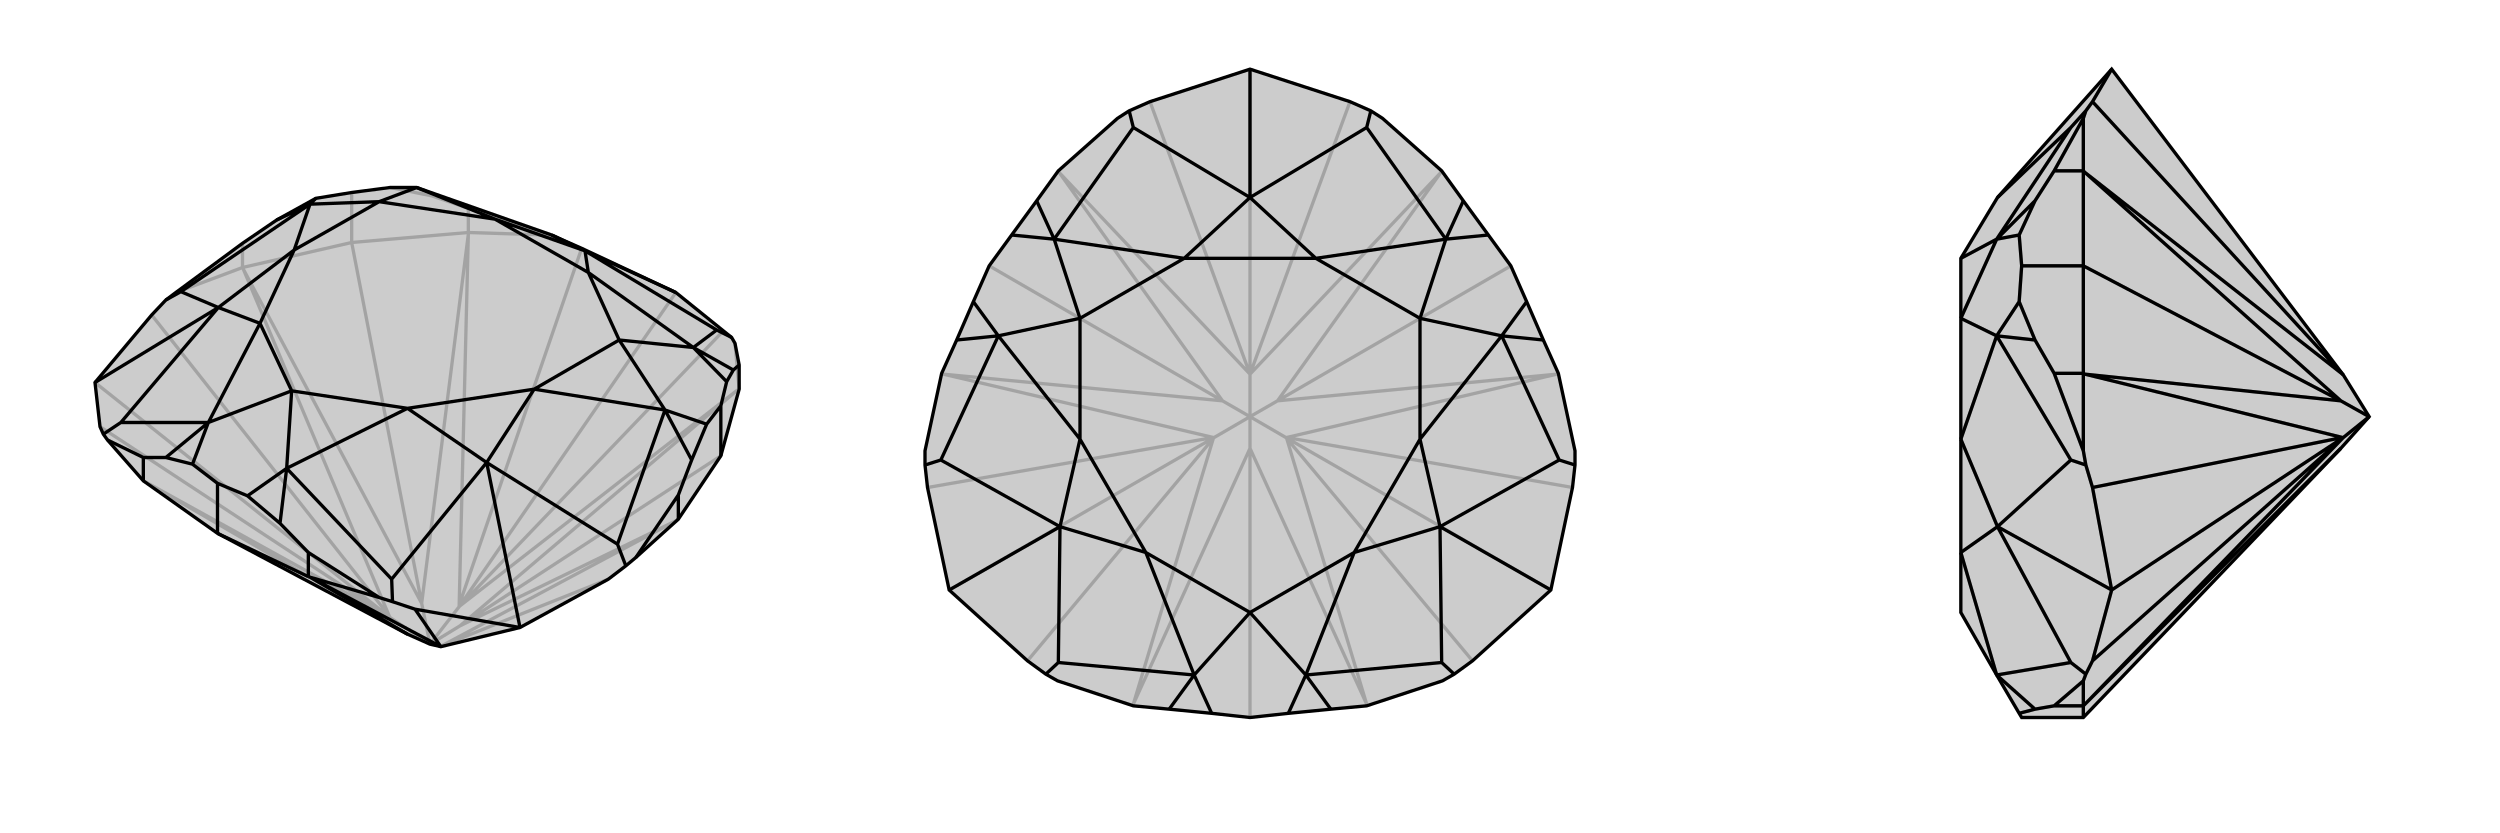
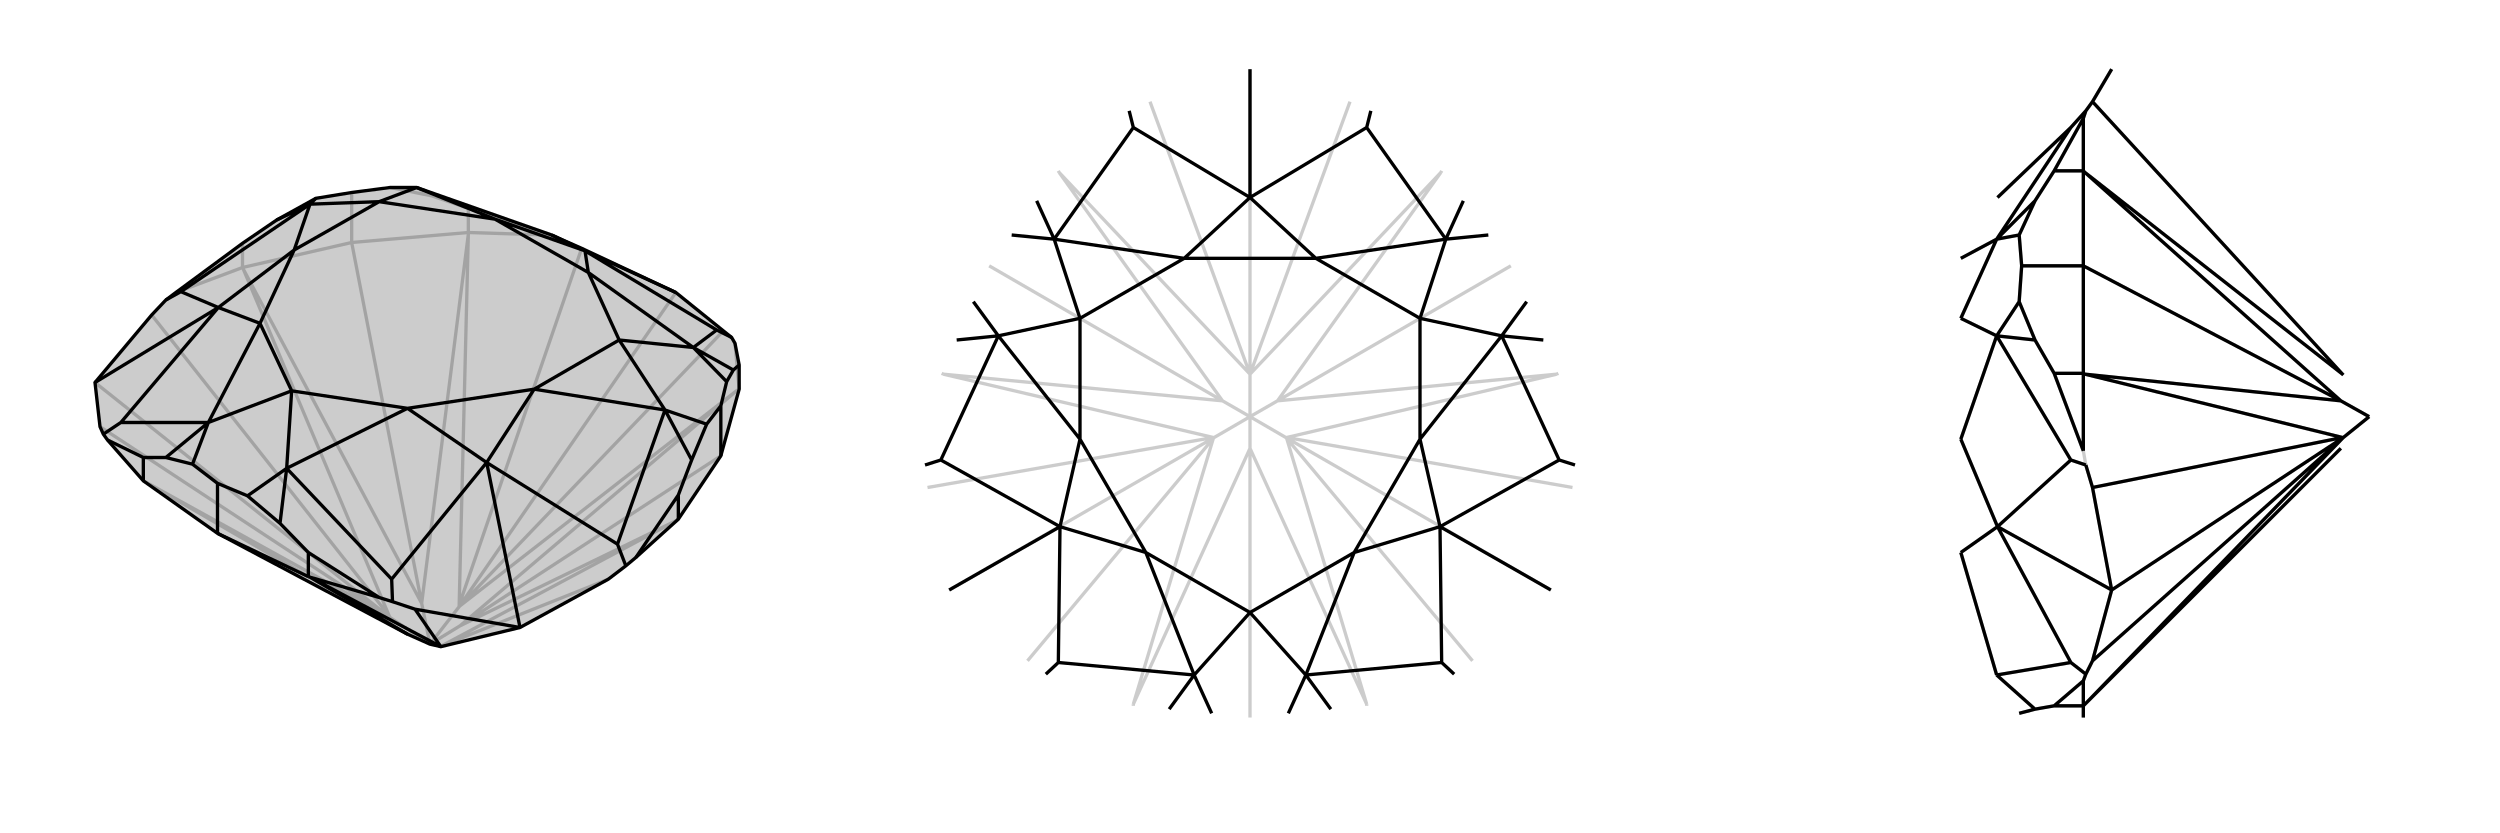
<svg xmlns="http://www.w3.org/2000/svg" viewBox="0 0 3000 1000">
  <g stroke="currentColor" stroke-width="4" fill="none" transform="translate(16 -7)">
    <path fill="currentColor" stroke="none" fill-opacity=".2" d="M500,780L473,768L245,647L156,584L113,535L108,528L104,519L98,466L166,385L183,367L195,358L275,299L316,271L363,245L406,238L452,232L484,232L646,289L657,294L682,305L795,358L852,404L862,412L866,419L871,445L871,474L849,554L798,630L747,676L735,686L714,702L608,760L513,783z" />
    <path stroke-opacity=".2" d="M546,286L546,257M275,328L275,299M406,298L406,238M535,735L795,358M452,748L98,466M451,747L104,519M514,782L714,702M871,474L866,419M536,734L852,404M546,286L641,289M535,733L682,305M275,328L195,358M451,746L166,385M451,747L452,748M451,747L158,585M513,783L514,782M514,782L797,631M535,735L536,734M536,734L869,475M500,780L536,758M535,735L535,733M535,733L546,288M535,735L500,780M452,748L451,746M451,746L276,330M500,780L452,748M500,780L490,731M156,584L158,585M158,585L473,768M798,630L797,631M797,631L536,758M871,474L869,475M536,758L869,475M849,554L536,758M546,286L406,298M546,286L546,288M546,288L490,731M275,328L406,298M275,328L276,330M276,330L490,731M406,298L490,731M546,257L641,289M546,257L502,242M641,289L657,294M502,242L452,232M502,242L484,232" />
    <path d="M500,780L473,768L245,647L156,584L113,535L108,528L104,519L98,466L166,385L183,367L195,358L275,299L316,271L363,245L406,238L452,232L484,232L646,289L657,294L682,305L795,358L852,404L862,412L866,419L871,445L871,474L849,554L798,630L747,676L735,686L714,702L608,760L513,783z" />
    <path d="M156,584L156,556M354,699L354,670M245,647L245,587M798,630L798,601M849,554L849,494M354,699L439,724M513,783L482,738M513,783L513,783M513,783L355,699M354,699L245,647M354,699L355,699M355,699L473,768M795,358L686,308M608,760L482,738M482,738L455,729M608,760L568,562M98,466L246,376M871,445L864,451M862,412L844,403M798,601L747,676M798,601L814,559M735,686L725,660M354,670L439,724M354,670L320,635M439,724L455,729M455,729L454,702M156,556L113,535M156,556L183,556M108,528L129,514M183,367L201,357M864,451L856,465M864,451L816,424M814,559L832,516M814,559L782,499M320,635L281,602M320,635L328,569M183,556L215,564M183,556L234,514M316,271L356,252M646,289L686,308M686,308L844,403M844,403L816,424M568,562L725,660M725,660L782,499M568,562L454,702M454,702L328,569M129,514L246,376M129,514L234,514M246,376L201,357M201,357L356,252M849,494L832,516M849,494L856,465M816,424L856,465M782,499L832,516M245,587L215,564M245,587L281,602M328,569L281,602M234,514L215,564M356,252L363,245M484,232L578,270M484,232L439,249M816,424L690,334M816,424L727,415M782,499L625,474M782,499L727,415M328,569L473,497M328,569L334,476M234,514L296,395M234,514L334,476M356,252L337,307M356,252L439,249M686,308L578,270M686,308L690,334M568,562L625,474M568,562L473,497M246,376L296,395M246,376L337,307M578,270L439,249M690,334L727,415M727,415L625,474M473,497L334,476M334,476L296,395M439,249L337,307M578,270L690,334M625,474L473,497M296,395L337,307" />
  </g>
  <g stroke="currentColor" stroke-width="4" fill="none" transform="translate(1000 0)">
-     <path fill="currentColor" stroke="none" fill-opacity=".2" d="M500,83L620,122L645,133L659,142L730,205L756,241L786,282L813,319L832,362L852,408L870,448L890,541L890,558L887,585L861,708L767,793L745,809L731,817L640,847L597,851L546,856L500,861L454,856L403,851L360,847L269,817L255,809L233,793L139,708L113,585L110,558L110,541L130,448L148,408L168,362L187,319L214,282L244,241L270,205L341,142L355,133L380,122z" />
    <path stroke-opacity=".2" d="M543,525L861,708M500,450L500,83M457,525L139,708M456,526L233,793M544,526L767,793M544,525L887,585M500,449L620,122M500,449L380,122M456,525L113,585M456,526L457,525M456,526L360,845M544,526L543,525M544,526L640,845M500,500L500,538M543,525L544,525M544,525L868,449M543,525L500,500M500,450L500,449M500,449L729,207M500,500L533,481M500,450L500,449M500,449L271,207M500,450L500,500M457,525L456,525M456,525L132,449M500,500L457,525M500,500L467,481M360,847L360,845M360,845L500,538M640,847L640,845M640,845L500,538M500,861L500,538M870,448L868,449M868,449L533,481M730,205L729,207M533,481L729,207M813,319L533,481M270,205L271,207M271,207L467,481M130,448L132,449M132,449L467,481M187,319L467,481" />
-     <path d="M500,83L620,122L645,133L659,142L730,205L756,241L786,282L813,319L832,362L852,408L870,448L890,541L890,558L887,585L861,708L767,793L745,809L731,817L640,847L597,851L546,856L500,861L454,856L403,851L360,847L269,817L255,809L233,793L139,708L113,585L110,558L110,541L130,448L148,408L168,362L187,319L214,282L244,241L270,205L341,142L355,133L380,122z" />
    <path d="M500,83L500,237M861,708L728,632M139,708L272,632M355,133L360,153M645,133L640,153M890,558L871,552M745,809L730,795M255,809L270,795M110,558L129,552M244,241L265,287M756,241L735,287M852,408L802,403M597,851L567,810M403,851L433,810M148,408L198,403M360,153L500,237M360,153L265,287M500,237L640,153M640,153L735,287M728,632L871,552M871,552L802,403M728,632L730,795M730,795L567,810M270,795L272,632M270,795L433,810M272,632L129,552M129,552L198,403M735,287L786,282M802,403L832,362M567,810L546,856M433,810L454,856M265,287L214,282M198,403L168,362M265,287L421,310M265,287L296,382M735,287L579,310M735,287L704,382M802,403L704,527M802,403L704,382M567,810L625,663M567,810L500,735M433,810L375,663M433,810L500,735M198,403L296,527M198,403L296,382M500,237L421,310M500,237L579,310M728,632L704,527M728,632L625,663M272,632L375,663M272,632L296,527M421,310L296,382M579,310L704,382M704,382L704,527M625,663L500,735M500,735L375,663M296,382L296,527M421,310L579,310M704,527L625,663M375,663L296,527" />
  </g>
  <g stroke="currentColor" stroke-width="4" fill="none" transform="translate(2000 0)">
-     <path fill="currentColor" stroke="none" fill-opacity=".2" d="M843,500L809,538L500,861L426,861L423,856L396,810L353,735L353,663L353,527L353,382L353,310L397,237L534,83L812,450z" />
    <path stroke-opacity=".2" d="M500,847L465,847M500,205L465,205M500,448L465,448M500,319L426,319M812,525L534,708M500,847L500,817M811,526L511,793M500,205L500,142M811,449L511,122M500,448L500,541M811,525L511,585M811,526L812,525M811,526L502,845M812,450L811,449M811,449L502,207M812,525L811,525M811,525L502,449M843,500L812,525M843,500L809,481M500,847L500,861M500,847L502,845M502,845L809,538M500,205L500,319M500,205L502,207M502,207L809,481M500,448L500,319M500,448L502,449M502,449L809,481M500,319L809,481M511,122L534,83M511,122L503,133M534,708L511,793M511,793L503,809M534,708L511,585M511,585L503,558M534,708L397,632M465,205L500,142M465,205L442,241M500,142L503,133M503,133L485,153M465,847L500,817M465,847L442,851M500,817L503,809M503,809L485,795M465,448L500,541M465,448L442,408M500,541L503,558M503,558L485,552M442,241L423,282M442,241L396,287M442,851L423,856M442,851L396,810M442,408L423,362M442,408L396,403M485,153L397,237M485,153L396,287M485,795L397,632M485,795L396,810M397,632L485,552M485,552L396,403M426,319L423,282M426,319L423,362M396,287L423,282M396,403L423,362M396,287L353,310M396,287L353,382M396,810L353,663M396,403L353,527M396,403L353,382M397,632L353,663M397,632L353,527" />
-     <path d="M843,500L809,538L500,861L426,861L423,856L396,810L353,735L353,663L353,527L353,382L353,310L397,237L534,83L812,450z" />
-     <path d="M500,847L465,847M500,448L465,448M500,205L465,205M500,319L426,319M812,525L534,708M500,847L500,817M811,526L511,793M500,448L500,541M811,525L511,585M500,205L500,142M811,449L511,122M811,526L812,525M811,526L502,845M812,525L811,525M811,525L502,449M812,525L843,500M812,450L811,449M811,449L502,207M843,500L809,481M500,847L500,861M500,847L502,845M502,845L809,538M500,448L500,319M500,448L502,449M502,449L809,481M500,319L500,205M500,205L502,207M809,481L502,207M500,319L809,481M534,83L511,122M511,122L503,133M511,585L534,708M511,585L503,558M534,708L511,793M511,793L503,809M534,708L397,632M465,205L500,142M465,205L442,241M500,142L503,133M503,133L485,153M465,448L500,541M465,448L442,408M500,541L503,558M503,558L485,552M465,847L500,817M465,847L442,851M500,817L503,809M503,809L485,795M442,241L423,282M442,241L396,287M442,408L423,362M442,408L396,403M442,851L423,856M442,851L396,810M397,237L485,153M485,153L396,287M397,632L485,552M485,552L396,403M397,632L485,795M485,795L396,810M426,319L423,362M426,319L423,282M396,287L423,282M396,403L423,362M396,287L353,310M396,287L353,382M396,403L353,527M396,403L353,382M396,810L353,663M397,632L353,527M397,632L353,663" />
+     <path d="M500,847L465,847M500,448L465,448M500,205L465,205M500,319L426,319M812,525L534,708M500,847L500,817M811,526L511,793M500,448L500,541M811,525L511,585M500,205L500,142M811,449L511,122M811,526L812,525M811,526L502,845M812,525L811,525M811,525L502,449M812,525L843,500M812,450L811,449M811,449L502,207M843,500L809,481M500,847L500,861M500,847L502,845M502,845L809,538M500,448L500,319M500,448L502,449M502,449L809,481M500,319L500,205M500,205L502,207M809,481L502,207M500,319L809,481M534,83L511,122M511,122L503,133M511,585L534,708M511,585L503,558M534,708L511,793M511,793L503,809M534,708L397,632M465,205L500,142M465,205L442,241M500,142L503,133M503,133L485,153M465,448L500,541M465,448L442,408M500,541M503,558L485,552M465,847L500,817M465,847L442,851M500,817L503,809M503,809L485,795M442,241L423,282M442,241L396,287M442,408L423,362M442,408L396,403M442,851L423,856M442,851L396,810M397,237L485,153M485,153L396,287M397,632L485,552M485,552L396,403M397,632L485,795M485,795L396,810M426,319L423,362M426,319L423,282M396,287L423,282M396,403L423,362M396,287L353,310M396,287L353,382M396,403L353,527M396,403L353,382M396,810L353,663M397,632L353,527M397,632L353,663" />
  </g>
</svg>